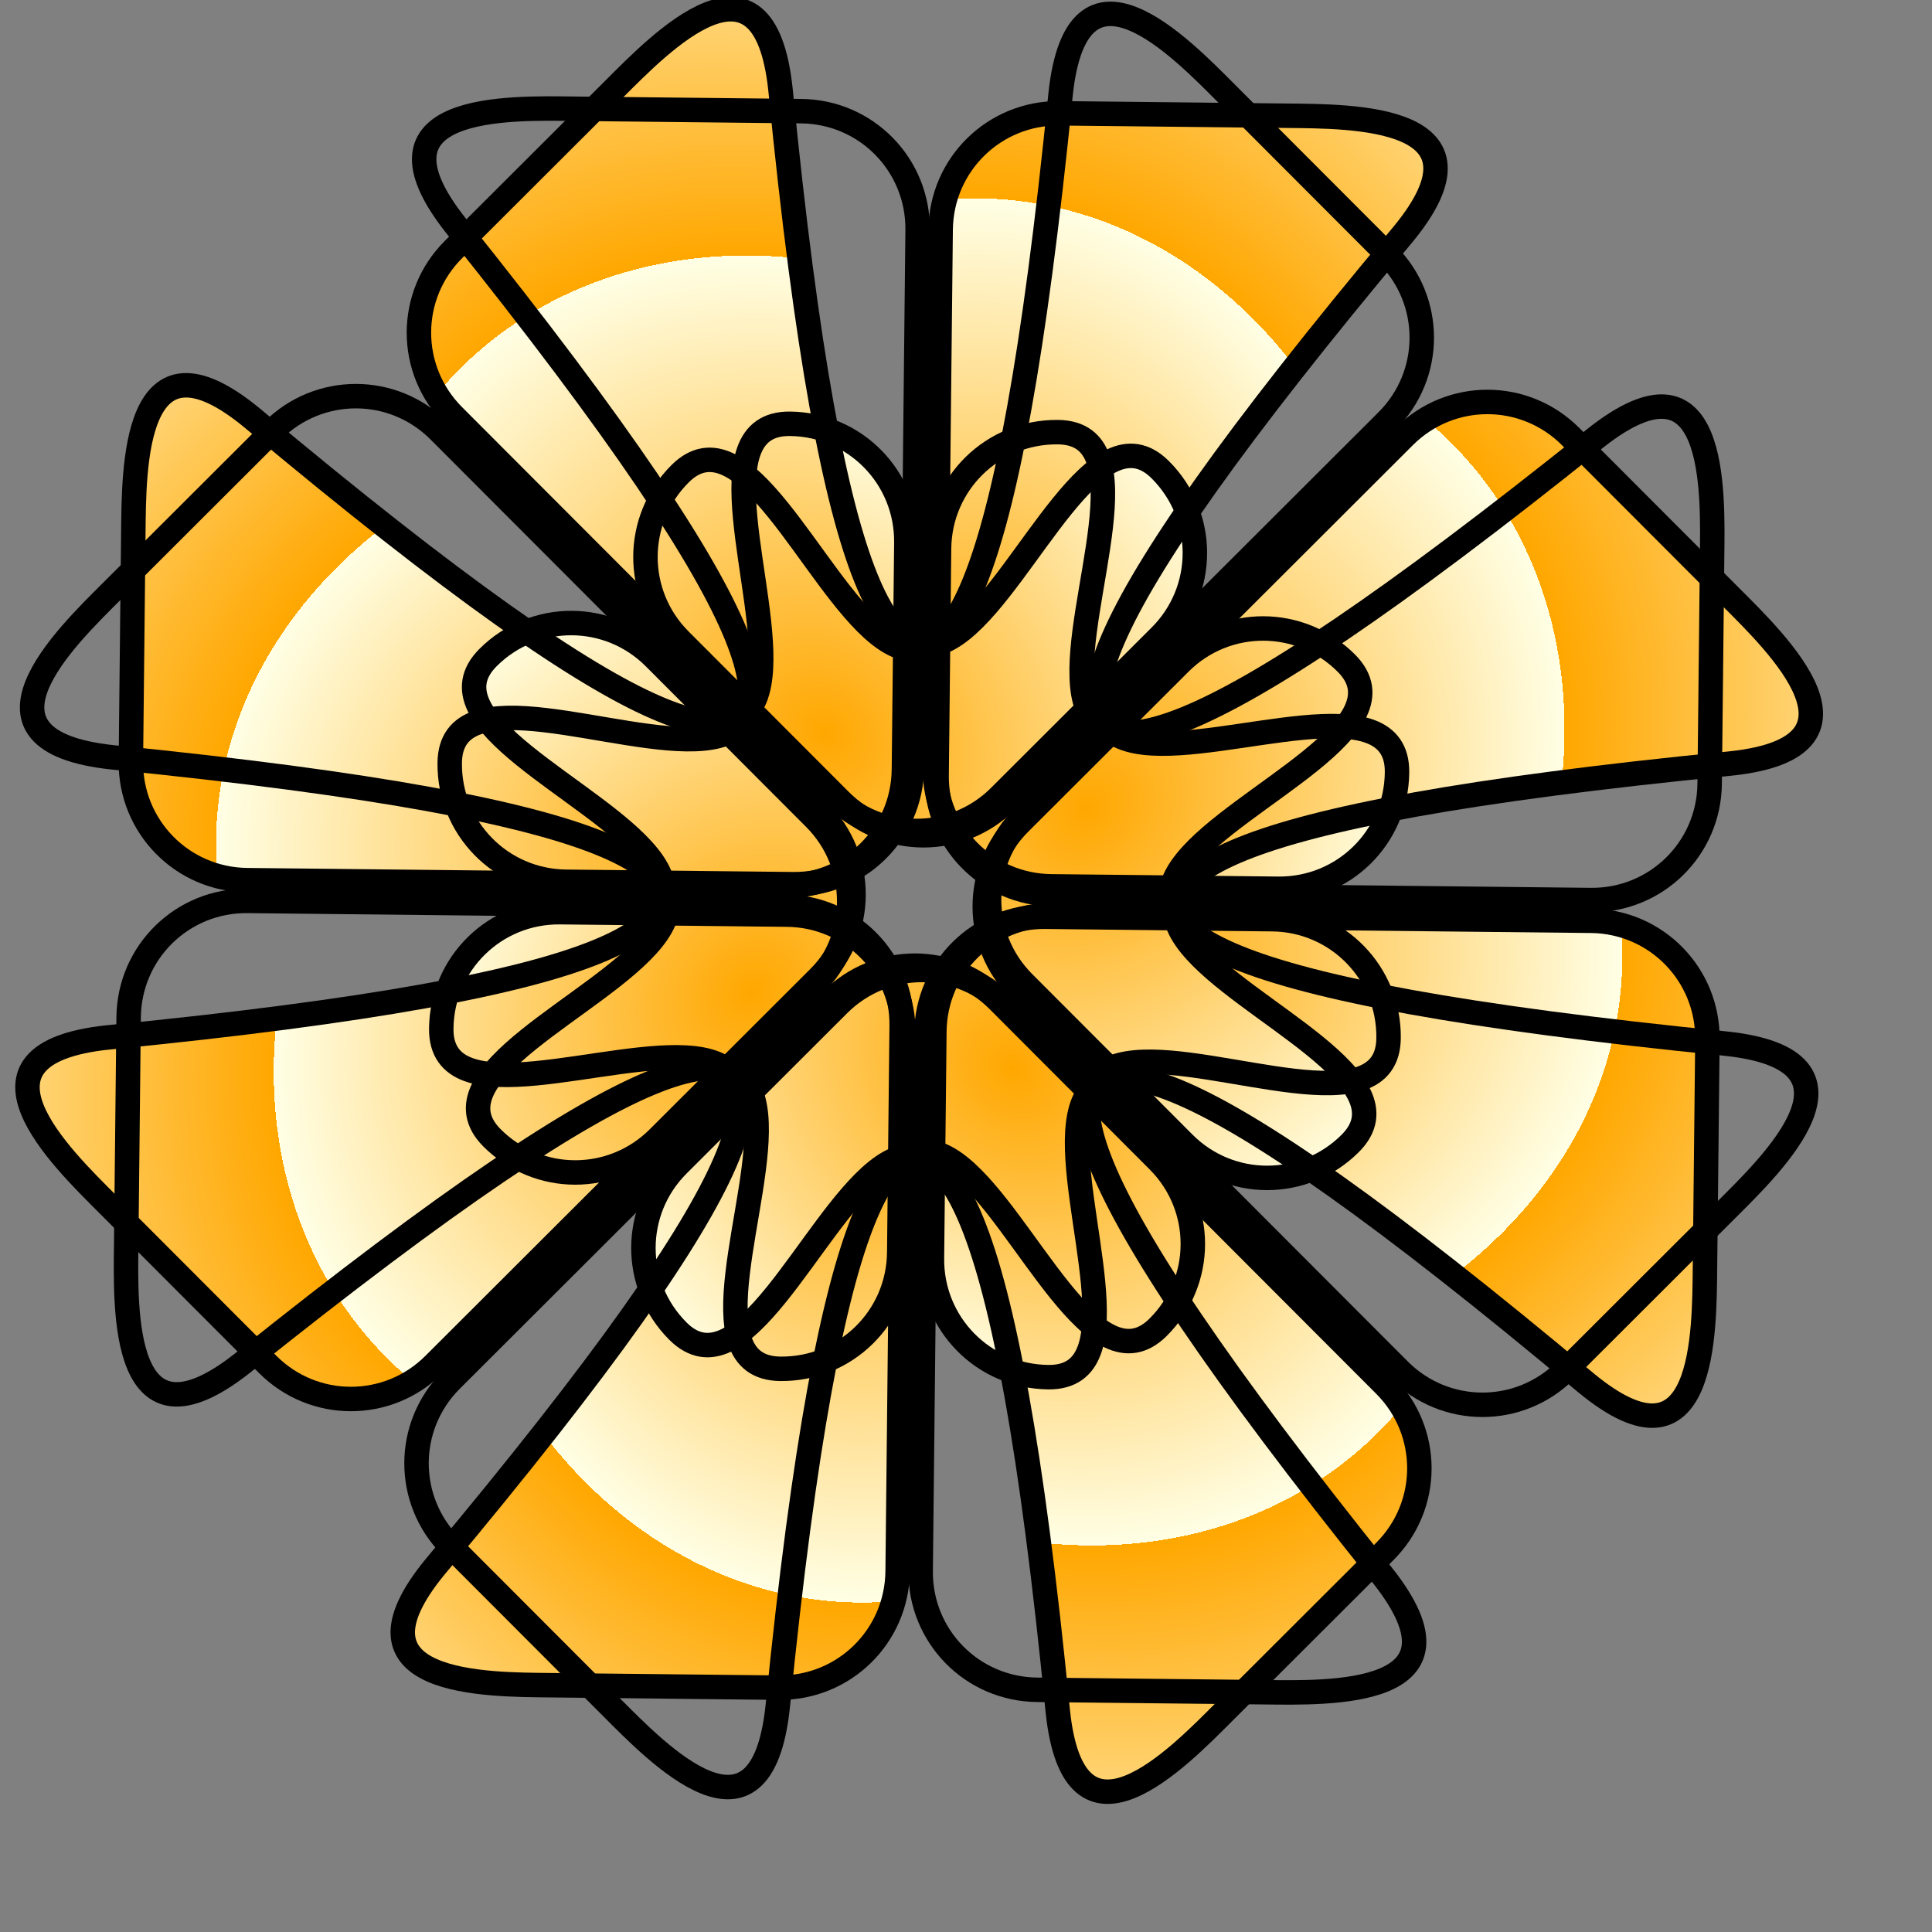
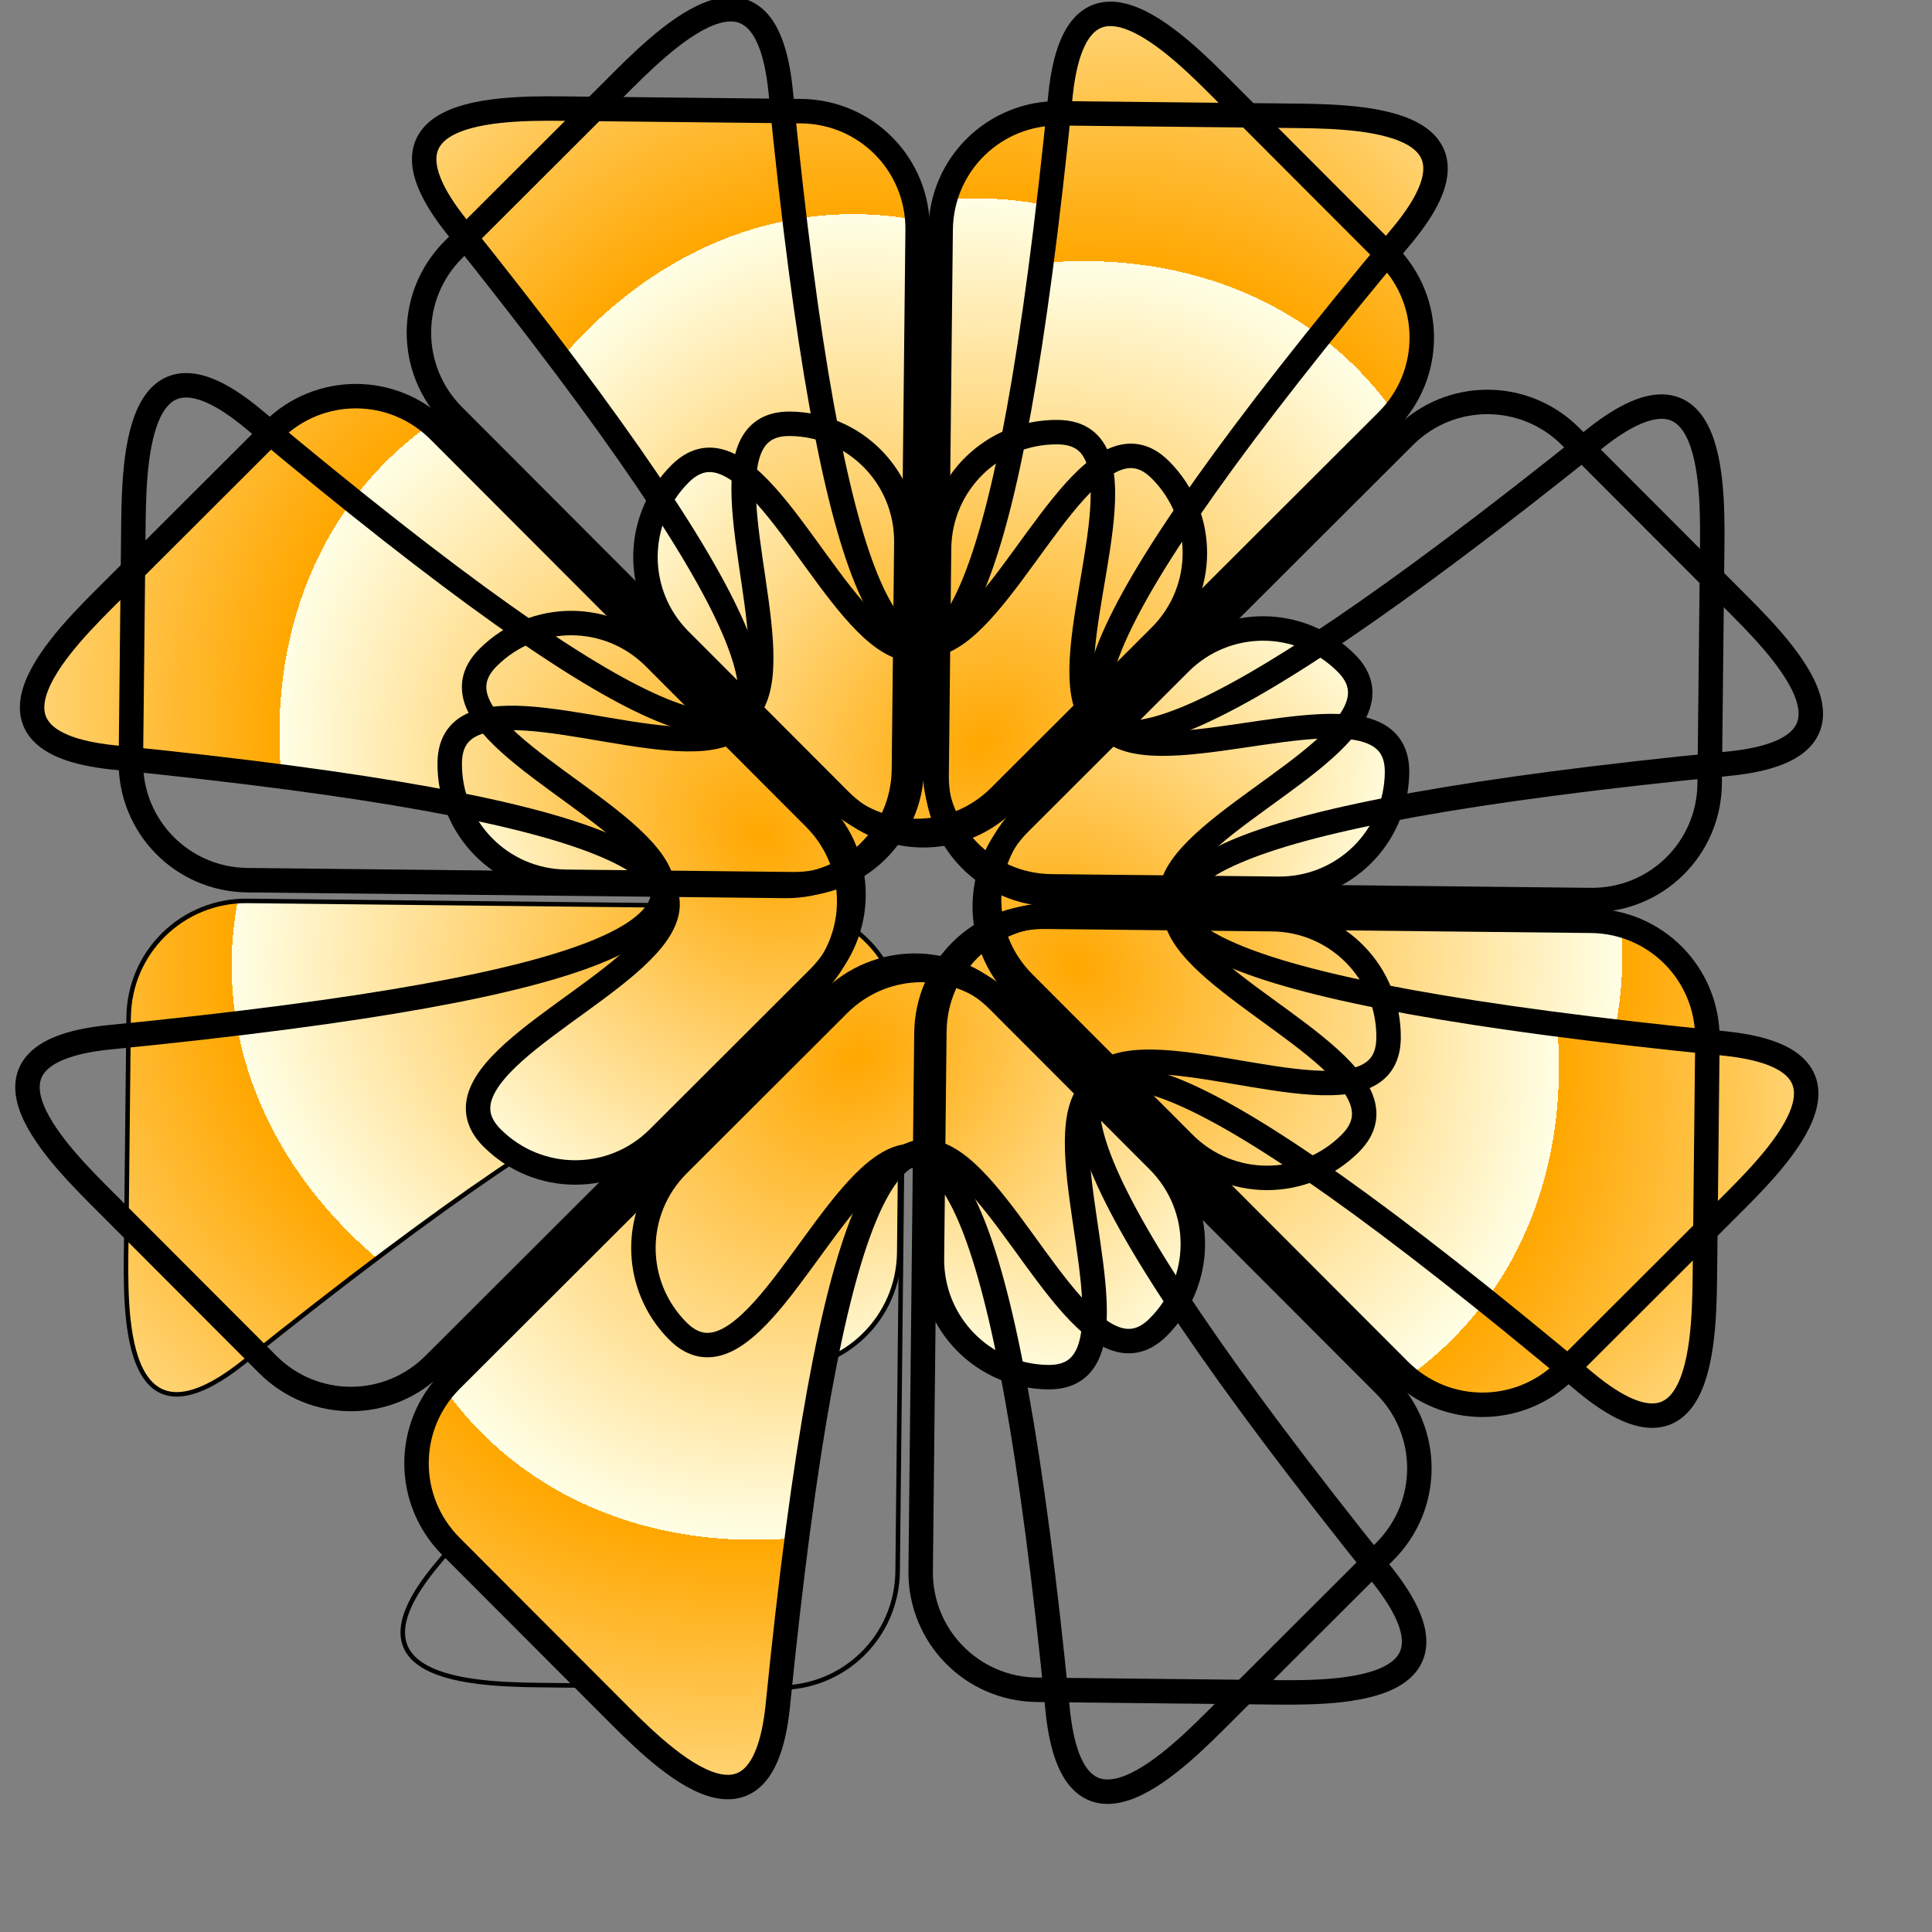
<svg xmlns="http://www.w3.org/2000/svg" xmlns:ns1="http://sodipodi.sourceforge.net/DTD/sodipodi-0.dtd" xmlns:xlink="http://www.w3.org/1999/xlink" id="svg602" ns1:version="0.34" width="200pt" height="200pt" xml:space="preserve" ns1:docbase="/tmp" ns1:docname="/tmp/geometric-art1.svg">
  <rect width="100%" height="100%" fill="#808080" stroke="none" />
  <defs id="defs604">
    <linearGradient id="linearGradient742">
      <stop style="stop-color:#6bdded;stop-opacity:1;" offset="0" id="stop743" />
      <stop style="stop-color:#ffffe5;stop-opacity:1;" offset="1" id="stop744" />
    </linearGradient>
    <linearGradient id="linearGradient739">
      <stop style="stop-color:#ffa700;stop-opacity:1;" offset="0" id="stop740" />
      <stop style="stop-color:#ffffe5;stop-opacity:1;" offset="1" id="stop741" />
    </linearGradient>
    <linearGradient id="linearGradient1724">
      <stop style="stop-color:#ffa700;stop-opacity:1;" offset="0" id="stop1725" />
      <stop style="stop-color:#ffffe5;stop-opacity:1;" offset="1" id="stop1726" />
    </linearGradient>
    <linearGradient xlink:href="#linearGradient742" id="linearGradient1727" />
    <linearGradient xlink:href="#linearGradient742" id="linearGradient1728" />
    <radialGradient xlink:href="#linearGradient742" id="radialGradient4405" cx="0.5" cy="0.5" r="0.5" fx="0.5" fy="0.5" />
    <radialGradient xlink:href="#linearGradient739" id="radialGradient4406" cx="0.354" cy="0.328" r="0.555" fx="0.354" fy="0.328" gradientUnits="objectBoundingBox" spreadMethod="repeat" />
    <radialGradient xlink:href="#linearGradient742" id="radialGradient4597" cx="0.5" cy="0.5" r="0.5" fx="0.5" fy="0.5" />
    <radialGradient xlink:href="#linearGradient1724" id="radialGradient5361" />
    <linearGradient xlink:href="#linearGradient1724" id="linearGradient1185" />
  </defs>
  <ns1:namedview id="base" />
  <g id="g771" style="stroke:#000000;stroke-opacity:1;stroke-width:0.625;stroke-dasharray:none;stroke-dashoffset:0;stroke-linecap:butt;stroke-linejoin:round;fill:url(#radialGradient4406);fill-opacity:1;">
    <g id="g743" style="stroke:#000000;stroke-opacity:1;stroke-width:0.625;stroke-dasharray:none;stroke-dashoffset:0;stroke-linecap:butt;stroke-linejoin:round;fill:url(#radialGradient4406);fill-opacity:1;">
      <g id="g737" style="stroke:#000000;stroke-opacity:1;stroke-width:0.625;stroke-dasharray:none;stroke-dashoffset:0;stroke-linecap:butt;stroke-linejoin:round;fill:url(#radialGradient4406);fill-opacity:1;">
        <path style="font-size:12;fill:url(#radialGradient4406);fill-opacity:1;fill-rule:evenodd;stroke:#000000;stroke-width:0.625;stroke-linejoin:round;stroke-dasharray:none;stroke-dashoffset:0;stroke-opacity:1;stroke-linecap:butt;" d="M 219.606 127.093 C 228.601 127.189 235.765 134.508 235.669 143.504 C 235.557 153.942 235.445 164.38 235.333 174.818 C 235.236 183.813 235.444 204.508 218.922 190.881 C 106.156 96.431 169.438 190.35 144.696 190.085 C 135.7 189.988 128.536 182.669 128.633 173.674 C 128.744 163.235 128.857 152.797 128.968 142.359 C 129.065 133.364 136.384 126.2 145.38 126.297 C 170.122 126.562 194.864 126.827 219.606 127.093 z " id="path649" ns1:nodetypes="cssssssss" />
        <path style="font-size:12;fill:url(#radialGradient4406);fill-opacity:1;fill-rule:evenodd;stroke:#000000;stroke-width:0.625;stroke-linejoin:round;stroke-dasharray:none;stroke-dashoffset:0;stroke-opacity:1;stroke-linecap:butt;" d="M 127.076 216.825 C 126.98 225.82 134.143 233.14 143.139 233.236 C 153.577 233.348 164.015 233.46 174.453 233.572 C 183.448 233.668 204.134 234.32 190.864 217.509 C 98.855 102.744 191.395 168.025 191.66 143.283 C 191.757 134.288 184.593 126.968 175.597 126.872 C 165.159 126.76 154.721 126.648 144.283 126.536 C 135.288 126.44 127.968 133.604 127.872 142.599 C 127.607 167.341 127.341 192.083 127.076 216.825 z " id="path653" ns1:nodetypes="cssssssss" />
      </g>
      <g id="g740" transform="matrix(6.123032e-17,-1,1,6.123032e-17,2.742,251.307)" style="stroke:#000000;stroke-opacity:1;stroke-width:0.625;stroke-dasharray:none;stroke-dashoffset:0;stroke-linecap:butt;stroke-linejoin:round;fill:url(#radialGradient4406);fill-opacity:1;">
        <path style="font-size:12;fill:url(#radialGradient4406);fill-opacity:1;fill-rule:evenodd;stroke:#000000;stroke-width:0.625;stroke-linejoin:round;stroke-dasharray:none;stroke-dashoffset:0;stroke-opacity:1;stroke-linecap:butt;" d="M 219.606 127.093 C 228.601 127.189 235.765 134.508 235.669 143.504 C 235.557 153.942 235.445 164.38 235.333 174.818 C 235.236 183.813 235.444 204.508 218.922 190.881 C 106.156 96.431 169.438 190.35 144.696 190.085 C 135.7 189.988 128.536 182.669 128.633 173.674 C 128.744 163.235 128.857 152.797 128.968 142.359 C 129.065 133.364 136.384 126.2 145.38 126.297 C 170.122 126.562 194.864 126.827 219.606 127.093 z " id="path741" ns1:nodetypes="cssssssss" />
-         <path style="font-size:12;fill:url(#radialGradient4406);fill-opacity:1;fill-rule:evenodd;stroke:#000000;stroke-width:0.625;stroke-linejoin:round;stroke-dasharray:none;stroke-dashoffset:0;stroke-opacity:1;stroke-linecap:butt;" d="M 127.076 216.825 C 126.98 225.82 134.143 233.14 143.139 233.236 C 153.577 233.348 164.015 233.46 174.453 233.572 C 183.448 233.668 204.134 234.32 190.864 217.509 C 98.855 102.744 191.395 168.025 191.66 143.283 C 191.757 134.288 184.593 126.968 175.597 126.872 C 165.159 126.76 154.721 126.648 144.283 126.536 C 135.288 126.44 127.968 133.604 127.872 142.599 C 127.607 167.341 127.341 192.083 127.076 216.825 z " id="path742" ns1:nodetypes="cssssssss" />
      </g>
    </g>
    <g id="g750" transform="matrix(-1,-1.224606e-16,1.224606e-16,-1,253.733,248.579)" style="stroke:#000000;stroke-opacity:1;stroke-width:0.625;stroke-dasharray:none;stroke-dashoffset:0;stroke-linecap:butt;stroke-linejoin:round;fill:url(#radialGradient4406);fill-opacity:1;">
      <g id="g751" style="stroke:#000000;stroke-opacity:1;stroke-width:0.625;stroke-dasharray:none;stroke-dashoffset:0;stroke-linecap:butt;stroke-linejoin:round;fill:url(#radialGradient4406);fill-opacity:1;">
        <path style="font-size:12;fill:url(#radialGradient4406);fill-opacity:1;fill-rule:evenodd;stroke:#000000;stroke-width:0.625;stroke-linejoin:round;stroke-dasharray:none;stroke-dashoffset:0;stroke-opacity:1;stroke-linecap:butt;" d="M 219.606 127.093 C 228.601 127.189 235.765 134.508 235.669 143.504 C 235.557 153.942 235.445 164.38 235.333 174.818 C 235.236 183.813 235.444 204.508 218.922 190.881 C 106.156 96.431 169.438 190.35 144.696 190.085 C 135.7 189.988 128.536 182.669 128.633 173.674 C 128.744 163.235 128.857 152.797 128.968 142.359 C 129.065 133.364 136.384 126.2 145.38 126.297 C 170.122 126.562 194.864 126.827 219.606 127.093 z " id="path752" ns1:nodetypes="cssssssss" />
        <path style="font-size:12;fill:url(#radialGradient4406);fill-opacity:1;fill-rule:evenodd;stroke:#000000;stroke-width:0.625;stroke-linejoin:round;stroke-dasharray:none;stroke-dashoffset:0;stroke-opacity:1;stroke-linecap:butt;" d="M 127.076 216.825 C 126.98 225.82 134.143 233.14 143.139 233.236 C 153.577 233.348 164.015 233.46 174.453 233.572 C 183.448 233.668 204.134 234.32 190.864 217.509 C 98.855 102.744 191.395 168.025 191.66 143.283 C 191.757 134.288 184.593 126.968 175.597 126.872 C 165.159 126.76 154.721 126.648 144.283 126.536 C 135.288 126.44 127.968 133.604 127.872 142.599 C 127.607 167.341 127.341 192.083 127.076 216.825 z " id="path753" ns1:nodetypes="cssssssss" />
      </g>
      <g id="g754" transform="matrix(6.123032e-17,-1,1,6.123032e-17,2.742,251.307)" style="stroke:#000000;stroke-opacity:1;stroke-width:0.625;stroke-dasharray:none;stroke-dashoffset:0;stroke-linecap:butt;stroke-linejoin:round;fill:url(#radialGradient4406);fill-opacity:1;">
        <path style="font-size:12;fill:url(#radialGradient4406);fill-opacity:1;fill-rule:evenodd;stroke:#000000;stroke-width:0.625;stroke-linejoin:round;stroke-dasharray:none;stroke-dashoffset:0;stroke-opacity:1;stroke-linecap:butt;" d="M 219.606 127.093 C 228.601 127.189 235.765 134.508 235.669 143.504 C 235.557 153.942 235.445 164.38 235.333 174.818 C 235.236 183.813 235.444 204.508 218.922 190.881 C 106.156 96.431 169.438 190.35 144.696 190.085 C 135.7 189.988 128.536 182.669 128.633 173.674 C 128.744 163.235 128.857 152.797 128.968 142.359 C 129.065 133.364 136.384 126.2 145.38 126.297 C 170.122 126.562 194.864 126.827 219.606 127.093 z " id="path755" ns1:nodetypes="cssssssss" />
        <path style="font-size:12;fill:url(#radialGradient4406);fill-opacity:1;fill-rule:evenodd;stroke:#000000;stroke-width:0.625;stroke-linejoin:round;stroke-dasharray:none;stroke-dashoffset:0;stroke-opacity:1;stroke-linecap:butt;" d="M 127.076 216.825 C 126.98 225.82 134.143 233.14 143.139 233.236 C 153.577 233.348 164.015 233.46 174.453 233.572 C 183.448 233.668 204.134 234.32 190.864 217.509 C 98.855 102.744 191.395 168.025 191.66 143.283 C 191.757 134.288 184.593 126.968 175.597 126.872 C 165.159 126.76 154.721 126.648 144.283 126.536 C 135.288 126.44 127.968 133.604 127.872 142.599 C 127.607 167.341 127.341 192.083 127.076 216.825 z " id="path756" ns1:nodetypes="cssssssss" />
      </g>
    </g>
    <g id="g757" transform="matrix(0.714,0.7,-0.7,0.714,123.316,-53.279)" style="stroke:#000000;stroke-opacity:1;stroke-width:0.625;stroke-dasharray:none;stroke-dashoffset:0;stroke-linecap:butt;stroke-linejoin:round;fill:url(#radialGradient4406);fill-opacity:1;">
      <g id="g758" style="stroke:#000000;stroke-opacity:1;stroke-width:0.625;stroke-dasharray:none;stroke-dashoffset:0;stroke-linecap:butt;stroke-linejoin:round;fill:url(#radialGradient4406);fill-opacity:1;">
        <path style="font-size:12;fill:url(#radialGradient4406);fill-opacity:1;fill-rule:evenodd;stroke:#000000;stroke-width:0.625;stroke-linejoin:round;stroke-dasharray:none;stroke-dashoffset:0;stroke-opacity:1;stroke-linecap:butt;" d="M 219.606 127.093 C 228.601 127.189 235.765 134.508 235.669 143.504 C 235.557 153.942 235.445 164.38 235.333 174.818 C 235.236 183.813 235.444 204.508 218.922 190.881 C 106.156 96.431 169.438 190.35 144.696 190.085 C 135.7 189.988 128.536 182.669 128.633 173.674 C 128.744 163.235 128.857 152.797 128.968 142.359 C 129.065 133.364 136.384 126.2 145.38 126.297 C 170.122 126.562 194.864 126.827 219.606 127.093 z " id="path759" ns1:nodetypes="cssssssss" />
-         <path style="font-size:12;fill:url(#radialGradient4406);fill-opacity:1;fill-rule:evenodd;stroke:#000000;stroke-width:0.625;stroke-linejoin:round;stroke-dasharray:none;stroke-dashoffset:0;stroke-opacity:1;stroke-linecap:butt;" d="M 127.076 216.825 C 126.98 225.82 134.143 233.14 143.139 233.236 C 153.577 233.348 164.015 233.46 174.453 233.572 C 183.448 233.668 204.134 234.32 190.864 217.509 C 98.855 102.744 191.395 168.025 191.66 143.283 C 191.757 134.288 184.593 126.968 175.597 126.872 C 165.159 126.76 154.721 126.648 144.283 126.536 C 135.288 126.44 127.968 133.604 127.872 142.599 C 127.607 167.341 127.341 192.083 127.076 216.825 z " id="path760" ns1:nodetypes="cssssssss" />
+         <path style="font-size:12;fill:url(#radialGradient4406);fill-opacity:1;fill-rule:evenodd;stroke:#000000;stroke-width:0.625;stroke-linejoin:round;stroke-dasharray:none;stroke-dashoffset:0;stroke-opacity:1;stroke-linecap:butt;" d="M 127.076 216.825 C 126.98 225.82 134.143 233.14 143.139 233.236 C 153.577 233.348 164.015 233.46 174.453 233.572 C 183.448 233.668 204.134 234.32 190.864 217.509 C 98.855 102.744 191.395 168.025 191.66 143.283 C 191.757 134.288 184.593 126.968 175.597 126.872 C 165.159 126.76 154.721 126.648 144.283 126.536 C 135.288 126.44 127.968 133.604 127.872 142.599 C 127.607 167.341 127.341 192.083 127.076 216.825 " id="path760" ns1:nodetypes="cssssssss" />
      </g>
      <g id="g761" transform="matrix(6.123032e-17,-1,1,6.123032e-17,2.742,251.307)" style="stroke:#000000;stroke-opacity:1;stroke-width:0.625;stroke-dasharray:none;stroke-dashoffset:0;stroke-linecap:butt;stroke-linejoin:round;fill:url(#radialGradient4406);fill-opacity:1;">
        <path style="font-size:12;fill:url(#radialGradient4406);fill-opacity:1;fill-rule:evenodd;stroke:#000000;stroke-width:0.625;stroke-linejoin:round;stroke-dasharray:none;stroke-dashoffset:0;stroke-opacity:1;stroke-linecap:butt;" d="M 219.606 127.093 C 228.601 127.189 235.765 134.508 235.669 143.504 C 235.557 153.942 235.445 164.38 235.333 174.818 C 235.236 183.813 235.444 204.508 218.922 190.881 C 106.156 96.431 169.438 190.35 144.696 190.085 C 135.7 189.988 128.536 182.669 128.633 173.674 C 128.744 163.235 128.857 152.797 128.968 142.359 C 129.065 133.364 136.384 126.2 145.38 126.297 C 170.122 126.562 194.864 126.827 219.606 127.093 z " id="path762" ns1:nodetypes="cssssssss" />
        <path style="font-size:12;fill:url(#radialGradient4406);fill-opacity:1;fill-rule:evenodd;stroke:#000000;stroke-width:0.625;stroke-linejoin:round;stroke-dasharray:none;stroke-dashoffset:0;stroke-opacity:1;stroke-linecap:butt;" d="M 127.076 216.825 C 126.98 225.82 134.143 233.14 143.139 233.236 C 153.577 233.348 164.015 233.46 174.453 233.572 C 183.448 233.668 204.134 234.32 190.864 217.509 C 98.855 102.744 191.395 168.025 191.66 143.283 C 191.757 134.288 184.593 126.968 175.597 126.872 C 165.159 126.76 154.721 126.648 144.283 126.536 C 135.288 126.44 127.968 133.604 127.872 142.599 C 127.607 167.341 127.341 192.083 127.076 216.825 z " id="path763" ns1:nodetypes="cssssssss" />
      </g>
    </g>
    <g id="g764" transform="matrix(-0.714,-0.7,0.7,-0.714,130.417,301.857)" style="stroke:#000000;stroke-opacity:1;stroke-width:0.625;stroke-dasharray:none;stroke-dashoffset:0;stroke-linecap:butt;stroke-linejoin:round;fill:url(#radialGradient4406);fill-opacity:1;">
      <g id="g765" style="stroke:#000000;stroke-opacity:1;stroke-width:0.625;stroke-dasharray:none;stroke-dashoffset:0;stroke-linecap:butt;stroke-linejoin:round;fill:url(#radialGradient4406);fill-opacity:1;">
        <path style="font-size:12;fill:url(#radialGradient4406);fill-opacity:1;fill-rule:evenodd;stroke:#000000;stroke-width:0.625;stroke-linejoin:round;stroke-dasharray:none;stroke-dashoffset:0;stroke-opacity:1;stroke-linecap:butt;" d="M 219.606 127.093 C 228.601 127.189 235.765 134.508 235.669 143.504 C 235.557 153.942 235.445 164.38 235.333 174.818 C 235.236 183.813 235.444 204.508 218.922 190.881 C 106.156 96.431 169.438 190.35 144.696 190.085 C 135.7 189.988 128.536 182.669 128.633 173.674 C 128.744 163.235 128.857 152.797 128.968 142.359 C 129.065 133.364 136.384 126.2 145.38 126.297 C 170.122 126.562 194.864 126.827 219.606 127.093 z " id="path766" ns1:nodetypes="cssssssss" />
        <path style="font-size:12;fill:url(#radialGradient4406);fill-opacity:1;fill-rule:evenodd;stroke:#000000;stroke-width:0.625;stroke-linejoin:round;stroke-dasharray:none;stroke-dashoffset:0;stroke-opacity:1;stroke-linecap:butt;" d="M 127.076 216.825 C 126.98 225.82 134.143 233.14 143.139 233.236 C 153.577 233.348 164.015 233.46 174.453 233.572 C 183.448 233.668 204.134 234.32 190.864 217.509 C 98.855 102.744 191.395 168.025 191.66 143.283 C 191.757 134.288 184.593 126.968 175.597 126.872 C 165.159 126.76 154.721 126.648 144.283 126.536 C 135.288 126.44 127.968 133.604 127.872 142.599 C 127.607 167.341 127.341 192.083 127.076 216.825 z " id="path767" ns1:nodetypes="cssssssss" />
      </g>
      <g id="g768" transform="matrix(6.123032e-17,-1,1,6.123032e-17,2.742,251.307)" style="stroke:#000000;stroke-opacity:1;stroke-width:0.625;stroke-dasharray:none;stroke-dashoffset:0;stroke-linecap:butt;stroke-linejoin:round;fill:url(#radialGradient4406);fill-opacity:1;">
        <path style="font-size:12;fill:url(#radialGradient4406);fill-opacity:1;fill-rule:evenodd;stroke:#000000;stroke-width:0.625;stroke-linejoin:round;stroke-dasharray:none;stroke-dashoffset:0;stroke-opacity:1;stroke-linecap:butt;" d="M 219.606 127.093 C 228.601 127.189 235.765 134.508 235.669 143.504 C 235.557 153.942 235.445 164.38 235.333 174.818 C 235.236 183.813 235.444 204.508 218.922 190.881 C 106.156 96.431 169.438 190.35 144.696 190.085 C 135.7 189.988 128.536 182.669 128.633 173.674 C 128.744 163.235 128.857 152.797 128.968 142.359 C 129.065 133.364 136.384 126.2 145.38 126.297 C 170.122 126.562 194.864 126.827 219.606 127.093 z " id="path769" ns1:nodetypes="cssssssss" />
        <path style="font-size:12;fill:url(#radialGradient4406);fill-opacity:1;fill-rule:evenodd;stroke:#000000;stroke-width:0.625;stroke-linejoin:round;stroke-dasharray:none;stroke-dashoffset:0;stroke-opacity:1;stroke-linecap:butt;" d="M 127.076 216.825 C 126.98 225.82 134.143 233.14 143.139 233.236 C 153.577 233.348 164.015 233.46 174.453 233.572 C 183.448 233.668 204.134 234.32 190.864 217.509 C 98.855 102.744 191.395 168.025 191.66 143.283 C 191.757 134.288 184.593 126.968 175.597 126.872 C 165.159 126.76 154.721 126.648 144.283 126.536 C 135.288 126.44 127.968 133.604 127.872 142.599 C 127.607 167.341 127.341 192.083 127.076 216.825 z " id="path770" ns1:nodetypes="cssssssss" />
      </g>
    </g>
  </g>
  <g id="g650" style="stroke:#000000;stroke-opacity:1;stroke-width:3.375;stroke-dasharray:none;stroke-dashoffset:0;stroke-linecap:butt;stroke-linejoin:round;fill:#ddf8fc;fill-opacity:0;">
    <g id="g651" style="stroke:#000000;stroke-opacity:1;stroke-width:3.375;stroke-dasharray:none;stroke-dashoffset:0;stroke-linecap:butt;stroke-linejoin:round;fill:#ddf8fc;fill-opacity:0;">
      <g id="g652" style="stroke:#000000;stroke-opacity:1;stroke-width:3.375;stroke-dasharray:none;stroke-dashoffset:0;stroke-linecap:butt;stroke-linejoin:round;fill:#ddf8fc;fill-opacity:0;">
        <path style="font-size:12;fill:#ddf8fc;fill-opacity:0;fill-rule:evenodd;stroke:#000000;stroke-width:3.375;stroke-linejoin:round;stroke-dasharray:none;stroke-dashoffset:0;stroke-opacity:1;stroke-linecap:butt;" d="M 219.606 127.093 C 228.601 127.189 235.765 134.508 235.669 143.504 C 235.557 153.942 235.445 164.38 235.333 174.818 C 235.236 183.813 235.444 204.508 218.922 190.881 C 106.156 96.431 169.438 190.35 144.696 190.085 C 135.7 189.988 128.536 182.669 128.633 173.674 C 128.744 163.235 128.857 152.797 128.968 142.359 C 129.065 133.364 136.384 126.2 145.38 126.297 C 170.122 126.562 194.864 126.827 219.606 127.093 z " id="path654" ns1:nodetypes="cssssssss" />
        <path style="font-size:12;fill:#ddf8fc;fill-opacity:0;fill-rule:evenodd;stroke:#000000;stroke-width:3.375;stroke-linejoin:round;stroke-dasharray:none;stroke-dashoffset:0;stroke-opacity:1;stroke-linecap:butt;" d="M 127.076 216.825 C 126.98 225.82 134.143 233.14 143.139 233.236 C 153.577 233.348 164.015 233.46 174.453 233.572 C 183.448 233.668 204.134 234.32 190.864 217.509 C 98.855 102.744 191.395 168.025 191.66 143.283 C 191.757 134.288 184.593 126.968 175.597 126.872 C 165.159 126.76 154.721 126.648 144.283 126.536 C 135.288 126.44 127.968 133.604 127.872 142.599 C 127.607 167.341 127.341 192.083 127.076 216.825 z " id="path655" ns1:nodetypes="cssssssss" />
      </g>
      <g id="g656" transform="matrix(6.123032e-17,-1,1,6.123032e-17,2.742,251.307)" style="stroke:#000000;stroke-opacity:1;stroke-width:3.375;stroke-dasharray:none;stroke-dashoffset:0;stroke-linecap:butt;stroke-linejoin:round;fill:#ddf8fc;fill-opacity:0;">
        <path style="font-size:12;fill:#ddf8fc;fill-opacity:0;fill-rule:evenodd;stroke:#000000;stroke-width:3.375;stroke-linejoin:round;stroke-dasharray:none;stroke-dashoffset:0;stroke-opacity:1;stroke-linecap:butt;" d="M 219.606 127.093 C 228.601 127.189 235.765 134.508 235.669 143.504 C 235.557 153.942 235.445 164.38 235.333 174.818 C 235.236 183.813 235.444 204.508 218.922 190.881 C 106.156 96.431 169.438 190.35 144.696 190.085 C 135.7 189.988 128.536 182.669 128.633 173.674 C 128.744 163.235 128.857 152.797 128.968 142.359 C 129.065 133.364 136.384 126.2 145.38 126.297 C 170.122 126.562 194.864 126.827 219.606 127.093 z " id="path657" ns1:nodetypes="cssssssss" />
        <path style="font-size:12;fill:#ddf8fc;fill-opacity:0;fill-rule:evenodd;stroke:#000000;stroke-width:3.375;stroke-linejoin:round;stroke-dasharray:none;stroke-dashoffset:0;stroke-opacity:1;stroke-linecap:butt;" d="M 127.076 216.825 C 126.98 225.82 134.143 233.14 143.139 233.236 C 153.577 233.348 164.015 233.46 174.453 233.572 C 183.448 233.668 204.134 234.32 190.864 217.509 C 98.855 102.744 191.395 168.025 191.66 143.283 C 191.757 134.288 184.593 126.968 175.597 126.872 C 165.159 126.76 154.721 126.648 144.283 126.536 C 135.288 126.44 127.968 133.604 127.872 142.599 C 127.607 167.341 127.341 192.083 127.076 216.825 z " id="path658" ns1:nodetypes="cssssssss" />
      </g>
    </g>
    <g id="g659" transform="matrix(-1,-1.224606e-16,1.224606e-16,-1,253.733,248.579)" style="stroke:#000000;stroke-opacity:1;stroke-width:3.375;stroke-dasharray:none;stroke-dashoffset:0;stroke-linecap:butt;stroke-linejoin:round;fill:#ddf8fc;fill-opacity:0;">
      <g id="g660" style="stroke:#000000;stroke-opacity:1;stroke-width:3.375;stroke-dasharray:none;stroke-dashoffset:0;stroke-linecap:butt;stroke-linejoin:round;fill:#ddf8fc;fill-opacity:0;">
        <path style="font-size:12;fill:#ddf8fc;fill-opacity:0;fill-rule:evenodd;stroke:#000000;stroke-width:3.375;stroke-linejoin:round;stroke-dasharray:none;stroke-dashoffset:0;stroke-opacity:1;stroke-linecap:butt;" d="M 219.606 127.093 C 228.601 127.189 235.765 134.508 235.669 143.504 C 235.557 153.942 235.445 164.38 235.333 174.818 C 235.236 183.813 235.444 204.508 218.922 190.881 C 106.156 96.431 169.438 190.35 144.696 190.085 C 135.7 189.988 128.536 182.669 128.633 173.674 C 128.744 163.235 128.857 152.797 128.968 142.359 C 129.065 133.364 136.384 126.2 145.38 126.297 C 170.122 126.562 194.864 126.827 219.606 127.093 z " id="path661" ns1:nodetypes="cssssssss" />
        <path style="font-size:12;fill:#ddf8fc;fill-opacity:0;fill-rule:evenodd;stroke:#000000;stroke-width:3.375;stroke-linejoin:round;stroke-dasharray:none;stroke-dashoffset:0;stroke-opacity:1;stroke-linecap:butt;" d="M 127.076 216.825 C 126.98 225.82 134.143 233.14 143.139 233.236 C 153.577 233.348 164.015 233.46 174.453 233.572 C 183.448 233.668 204.134 234.32 190.864 217.509 C 98.855 102.744 191.395 168.025 191.66 143.283 C 191.757 134.288 184.593 126.968 175.597 126.872 C 165.159 126.76 154.721 126.648 144.283 126.536 C 135.288 126.44 127.968 133.604 127.872 142.599 C 127.607 167.341 127.341 192.083 127.076 216.825 z " id="path662" ns1:nodetypes="cssssssss" />
      </g>
      <g id="g663" transform="matrix(6.123032e-17,-1,1,6.123032e-17,2.742,251.307)" style="stroke:#000000;stroke-opacity:1;stroke-width:3.375;stroke-dasharray:none;stroke-dashoffset:0;stroke-linecap:butt;stroke-linejoin:round;fill:#ddf8fc;fill-opacity:0;">
-         <path style="font-size:12;fill:#ddf8fc;fill-opacity:0;fill-rule:evenodd;stroke:#000000;stroke-width:3.375;stroke-linejoin:round;stroke-dasharray:none;stroke-dashoffset:0;stroke-opacity:1;stroke-linecap:butt;" d="M 219.606 127.093 C 228.601 127.189 235.765 134.508 235.669 143.504 C 235.557 153.942 235.445 164.38 235.333 174.818 C 235.236 183.813 235.444 204.508 218.922 190.881 C 106.156 96.431 169.438 190.35 144.696 190.085 C 135.7 189.988 128.536 182.669 128.633 173.674 C 128.744 163.235 128.857 152.797 128.968 142.359 C 129.065 133.364 136.384 126.2 145.38 126.297 C 170.122 126.562 194.864 126.827 219.606 127.093 z " id="path664" ns1:nodetypes="cssssssss" />
-         <path style="font-size:12;fill:#ddf8fc;fill-opacity:0;fill-rule:evenodd;stroke:#000000;stroke-width:3.375;stroke-linejoin:round;stroke-dasharray:none;stroke-dashoffset:0;stroke-opacity:1;stroke-linecap:butt;" d="M 127.076 216.825 C 126.98 225.82 134.143 233.14 143.139 233.236 C 153.577 233.348 164.015 233.46 174.453 233.572 C 183.448 233.668 204.134 234.32 190.864 217.509 C 98.855 102.744 191.395 168.025 191.66 143.283 C 191.757 134.288 184.593 126.968 175.597 126.872 C 165.159 126.76 154.721 126.648 144.283 126.536 C 135.288 126.44 127.968 133.604 127.872 142.599 C 127.607 167.341 127.341 192.083 127.076 216.825 z " id="path665" ns1:nodetypes="cssssssss" />
-       </g>
+         </g>
    </g>
    <g id="g666" transform="matrix(0.714,0.7,-0.7,0.714,123.316,-53.279)" style="stroke:#000000;stroke-opacity:1;stroke-width:3.375;stroke-dasharray:none;stroke-dashoffset:0;stroke-linecap:butt;stroke-linejoin:round;fill:#ddf8fc;fill-opacity:0;">
      <g id="g667" style="stroke:#000000;stroke-opacity:1;stroke-width:3.375;stroke-dasharray:none;stroke-dashoffset:0;stroke-linecap:butt;stroke-linejoin:round;fill:#ddf8fc;fill-opacity:0;">
        <path style="font-size:12;fill:#ddf8fc;fill-opacity:0;fill-rule:evenodd;stroke:#000000;stroke-width:3.375;stroke-linejoin:round;stroke-dasharray:none;stroke-dashoffset:0;stroke-opacity:1;stroke-linecap:butt;" d="M 219.606 127.093 C 228.601 127.189 235.765 134.508 235.669 143.504 C 235.557 153.942 235.445 164.38 235.333 174.818 C 235.236 183.813 235.444 204.508 218.922 190.881 C 106.156 96.431 169.438 190.35 144.696 190.085 C 135.7 189.988 128.536 182.669 128.633 173.674 C 128.744 163.235 128.857 152.797 128.968 142.359 C 129.065 133.364 136.384 126.2 145.38 126.297 C 170.122 126.562 194.864 126.827 219.606 127.093 z " id="path668" ns1:nodetypes="cssssssss" />
        <path style="font-size:12;fill:#ddf8fc;fill-opacity:0;fill-rule:evenodd;stroke:#000000;stroke-width:3.375;stroke-linejoin:round;stroke-dasharray:none;stroke-dashoffset:0;stroke-opacity:1;stroke-linecap:butt;" d="M 127.076 216.825 C 126.98 225.82 134.143 233.14 143.139 233.236 C 153.577 233.348 164.015 233.46 174.453 233.572 C 183.448 233.668 204.134 234.32 190.864 217.509 C 98.855 102.744 191.395 168.025 191.66 143.283 C 191.757 134.288 184.593 126.968 175.597 126.872 C 165.159 126.76 154.721 126.648 144.283 126.536 C 135.288 126.44 127.968 133.604 127.872 142.599 C 127.607 167.341 127.341 192.083 127.076 216.825 z " id="path669" ns1:nodetypes="cssssssss" />
      </g>
      <g id="g670" transform="matrix(6.123032e-17,-1,1,6.123032e-17,2.742,251.307)" style="stroke:#000000;stroke-opacity:1;stroke-width:3.375;stroke-dasharray:none;stroke-dashoffset:0;stroke-linecap:butt;stroke-linejoin:round;fill:#ddf8fc;fill-opacity:0;">
        <path style="font-size:12;fill:#ddf8fc;fill-opacity:0;fill-rule:evenodd;stroke:#000000;stroke-width:3.375;stroke-linejoin:round;stroke-dasharray:none;stroke-dashoffset:0;stroke-opacity:1;stroke-linecap:butt;" d="M 219.606 127.093 C 228.601 127.189 235.765 134.508 235.669 143.504 C 235.557 153.942 235.445 164.38 235.333 174.818 C 235.236 183.813 235.444 204.508 218.922 190.881 C 106.156 96.431 169.438 190.35 144.696 190.085 C 135.7 189.988 128.536 182.669 128.633 173.674 C 128.744 163.235 128.857 152.797 128.968 142.359 C 129.065 133.364 136.384 126.2 145.38 126.297 C 170.122 126.562 194.864 126.827 219.606 127.093 z " id="path671" ns1:nodetypes="cssssssss" />
        <path style="font-size:12;fill:#ddf8fc;fill-opacity:0;fill-rule:evenodd;stroke:#000000;stroke-width:3.375;stroke-linejoin:round;stroke-dasharray:none;stroke-dashoffset:0;stroke-opacity:1;stroke-linecap:butt;" d="M 127.076 216.825 C 126.98 225.82 134.143 233.14 143.139 233.236 C 153.577 233.348 164.015 233.46 174.453 233.572 C 183.448 233.668 204.134 234.32 190.864 217.509 C 98.855 102.744 191.395 168.025 191.66 143.283 C 191.757 134.288 184.593 126.968 175.597 126.872 C 165.159 126.76 154.721 126.648 144.283 126.536 C 135.288 126.44 127.968 133.604 127.872 142.599 C 127.607 167.341 127.341 192.083 127.076 216.825 z " id="path672" ns1:nodetypes="cssssssss" />
      </g>
    </g>
    <g id="g673" transform="matrix(-0.714,-0.7,0.7,-0.714,130.417,301.857)" style="stroke:#000000;stroke-opacity:1;stroke-width:3.375;stroke-dasharray:none;stroke-dashoffset:0;stroke-linecap:butt;stroke-linejoin:round;fill:#ddf8fc;fill-opacity:0;">
      <g id="g674" style="stroke:#000000;stroke-opacity:1;stroke-width:3.375;stroke-dasharray:none;stroke-dashoffset:0;stroke-linecap:butt;stroke-linejoin:round;fill:#ddf8fc;fill-opacity:0;">
        <path style="font-size:12;fill:#ddf8fc;fill-opacity:0;fill-rule:evenodd;stroke:#000000;stroke-width:3.375;stroke-linejoin:round;stroke-dasharray:none;stroke-dashoffset:0;stroke-opacity:1;stroke-linecap:butt;" d="M 219.606 127.093 C 228.601 127.189 235.765 134.508 235.669 143.504 C 235.557 153.942 235.445 164.38 235.333 174.818 C 235.236 183.813 235.444 204.508 218.922 190.881 C 106.156 96.431 169.438 190.35 144.696 190.085 C 135.7 189.988 128.536 182.669 128.633 173.674 C 128.744 163.235 128.857 152.797 128.968 142.359 C 129.065 133.364 136.384 126.2 145.38 126.297 C 170.122 126.562 194.864 126.827 219.606 127.093 z " id="path675" ns1:nodetypes="cssssssss" />
        <path style="font-size:12;fill:#ddf8fc;fill-opacity:0;fill-rule:evenodd;stroke:#000000;stroke-width:3.375;stroke-linejoin:round;stroke-dasharray:none;stroke-dashoffset:0;stroke-opacity:1;stroke-linecap:butt;" d="M 127.076 216.825 C 126.98 225.82 134.143 233.14 143.139 233.236 C 153.577 233.348 164.015 233.46 174.453 233.572 C 183.448 233.668 204.134 234.32 190.864 217.509 C 98.855 102.744 191.395 168.025 191.66 143.283 C 191.757 134.288 184.593 126.968 175.597 126.872 C 165.159 126.76 154.721 126.648 144.283 126.536 C 135.288 126.44 127.968 133.604 127.872 142.599 C 127.607 167.341 127.341 192.083 127.076 216.825 z " id="path676" ns1:nodetypes="cssssssss" />
      </g>
      <g id="g677" transform="matrix(6.123032e-17,-1,1,6.123032e-17,2.742,251.307)" style="stroke:#000000;stroke-opacity:1;stroke-width:3.375;stroke-dasharray:none;stroke-dashoffset:0;stroke-linecap:butt;stroke-linejoin:round;fill:#ddf8fc;fill-opacity:0;">
        <path style="font-size:12;fill:#ddf8fc;fill-opacity:0;fill-rule:evenodd;stroke:#000000;stroke-width:3.375;stroke-linejoin:round;stroke-dasharray:none;stroke-dashoffset:0;stroke-opacity:1;stroke-linecap:butt;" d="M 219.606 127.093 C 228.601 127.189 235.765 134.508 235.669 143.504 C 235.557 153.942 235.445 164.38 235.333 174.818 C 235.236 183.813 235.444 204.508 218.922 190.881 C 106.156 96.431 169.438 190.35 144.696 190.085 C 135.7 189.988 128.536 182.669 128.633 173.674 C 128.744 163.235 128.857 152.797 128.968 142.359 C 129.065 133.364 136.384 126.2 145.38 126.297 C 170.122 126.562 194.864 126.827 219.606 127.093 z " id="path678" ns1:nodetypes="cssssssss" />
        <path style="font-size:12;fill:#ddf8fc;fill-opacity:0;fill-rule:evenodd;stroke:#000000;stroke-width:3.375;stroke-linejoin:round;stroke-dasharray:none;stroke-dashoffset:0;stroke-opacity:1;stroke-linecap:butt;" d="M 127.076 216.825 C 126.98 225.82 134.143 233.14 143.139 233.236 C 153.577 233.348 164.015 233.46 174.453 233.572 C 183.448 233.668 204.134 234.32 190.864 217.509 C 98.855 102.744 191.395 168.025 191.66 143.283 C 191.757 134.288 184.593 126.968 175.597 126.872 C 165.159 126.76 154.721 126.648 144.283 126.536 C 135.288 126.44 127.968 133.604 127.872 142.599 C 127.607 167.341 127.341 192.083 127.076 216.825 z " id="path679" ns1:nodetypes="cssssssss" />
      </g>
    </g>
  </g>
</svg>